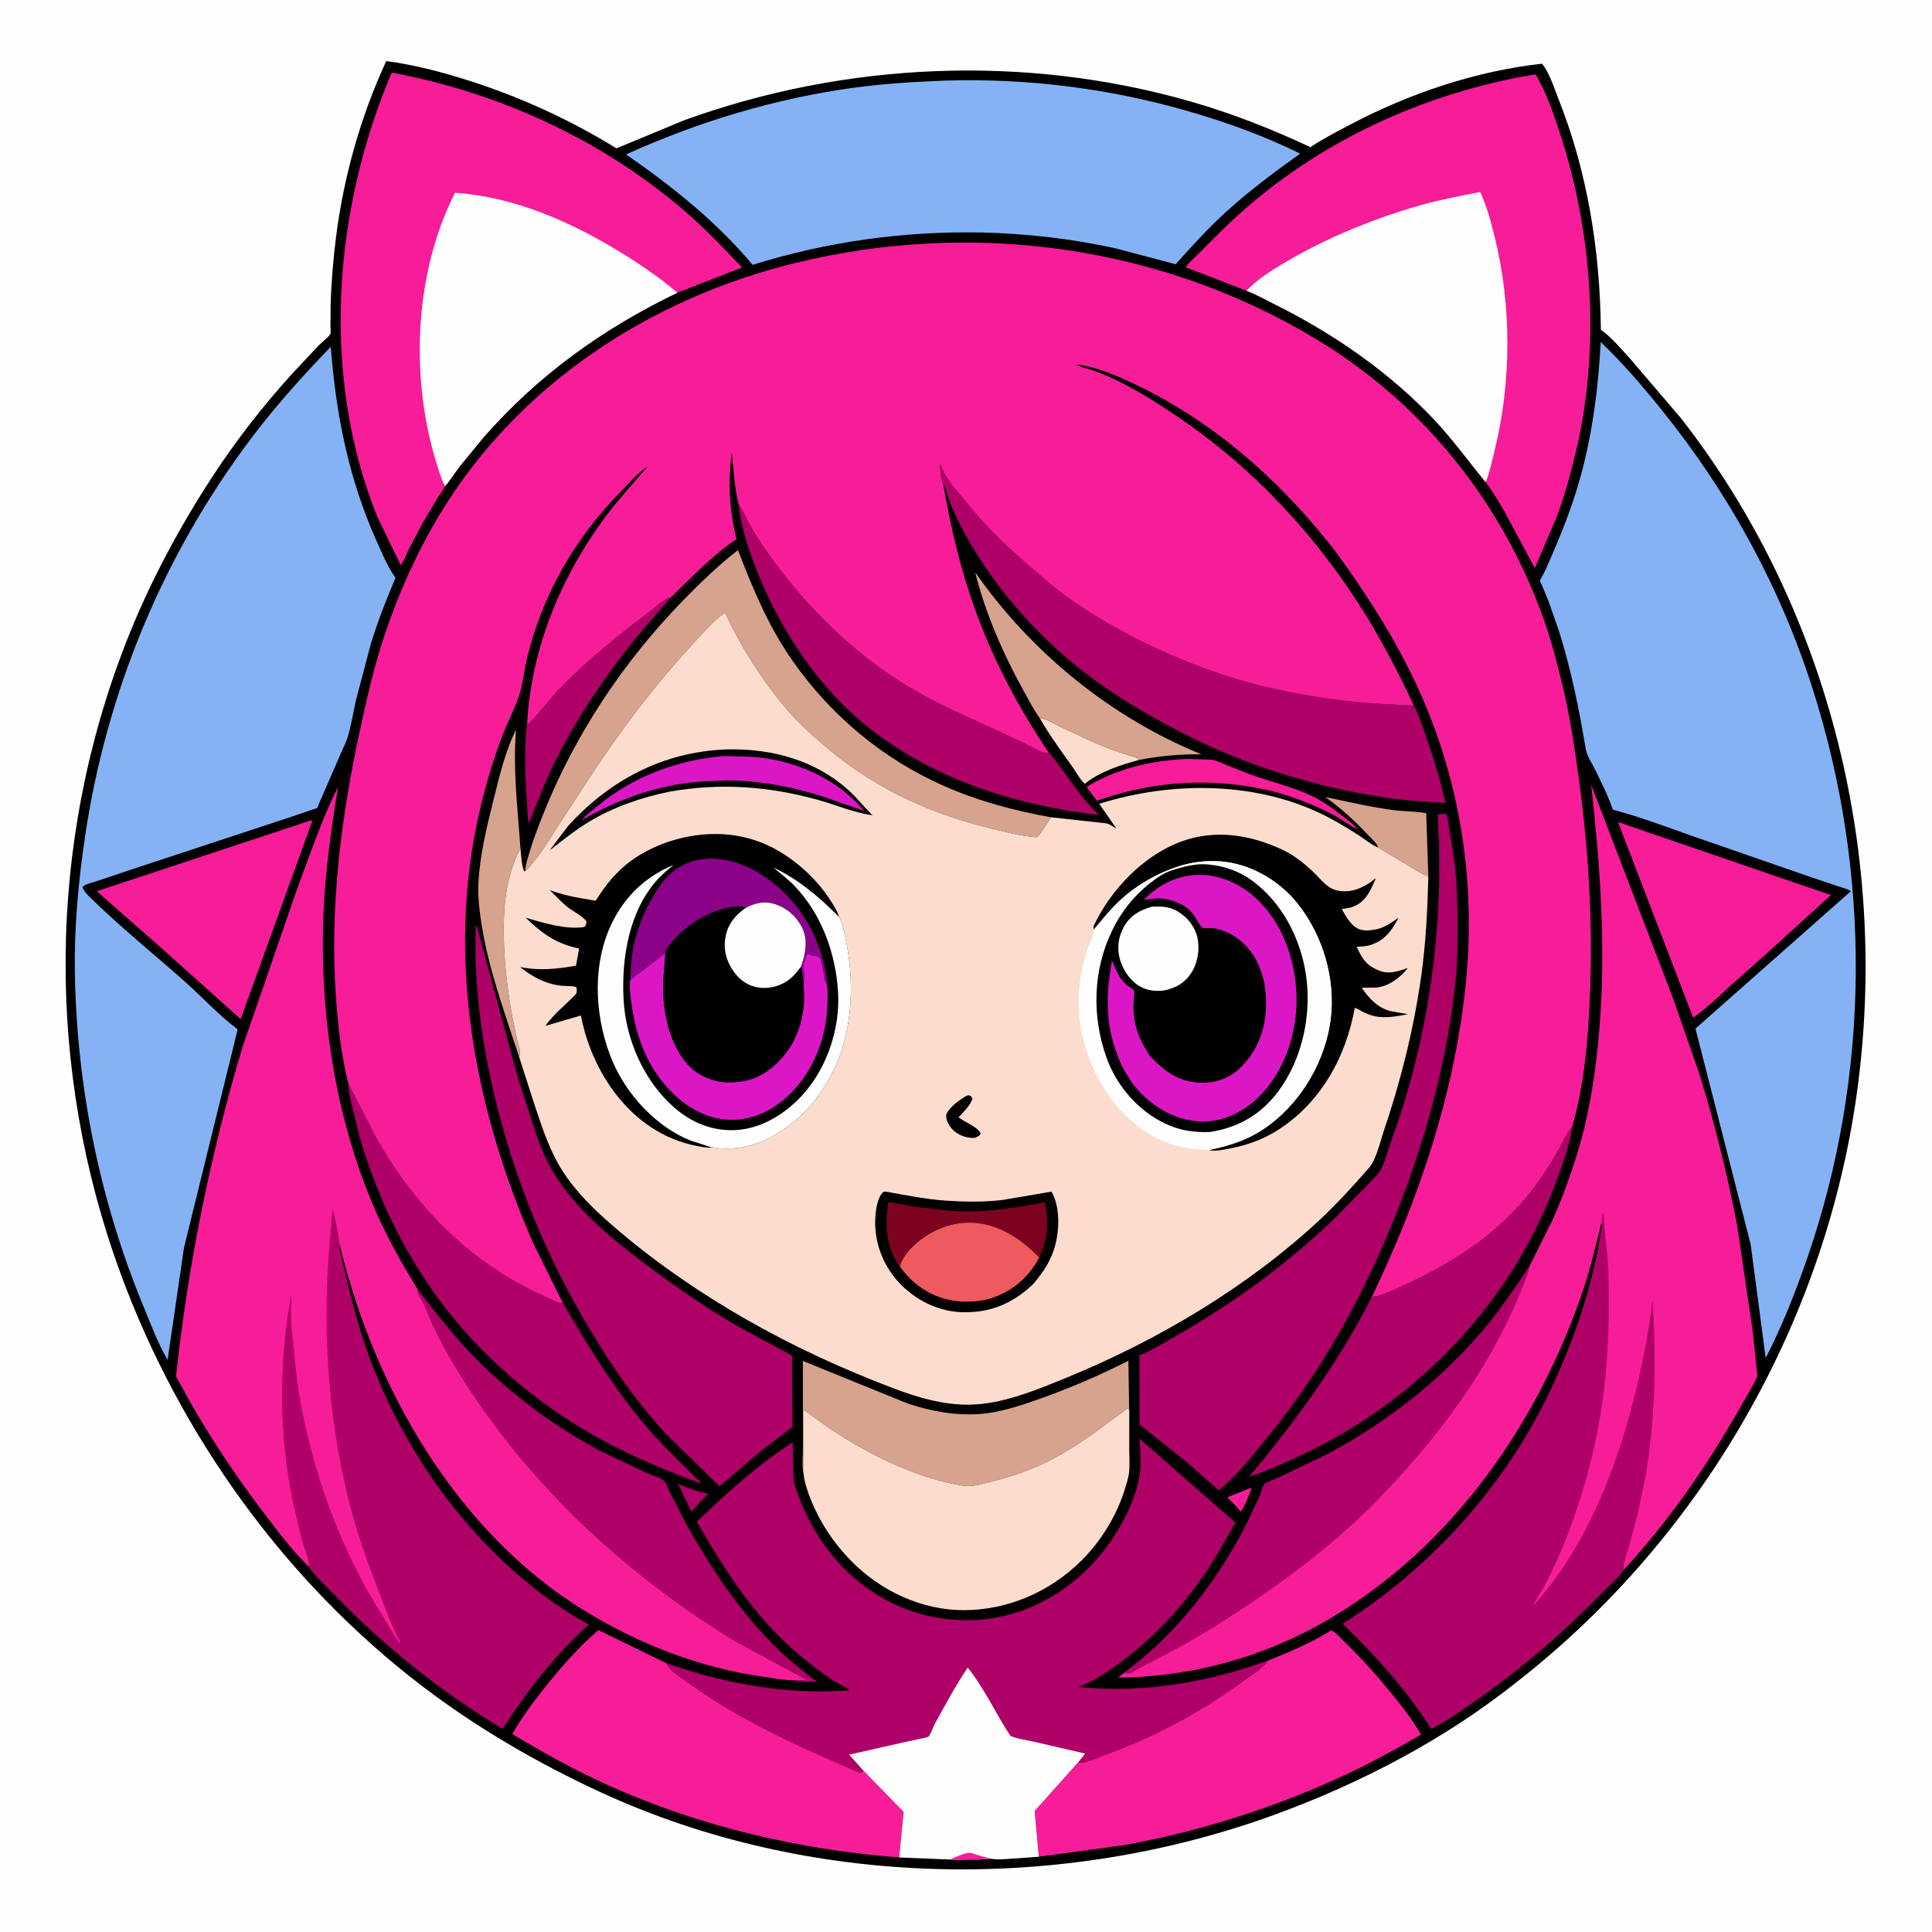
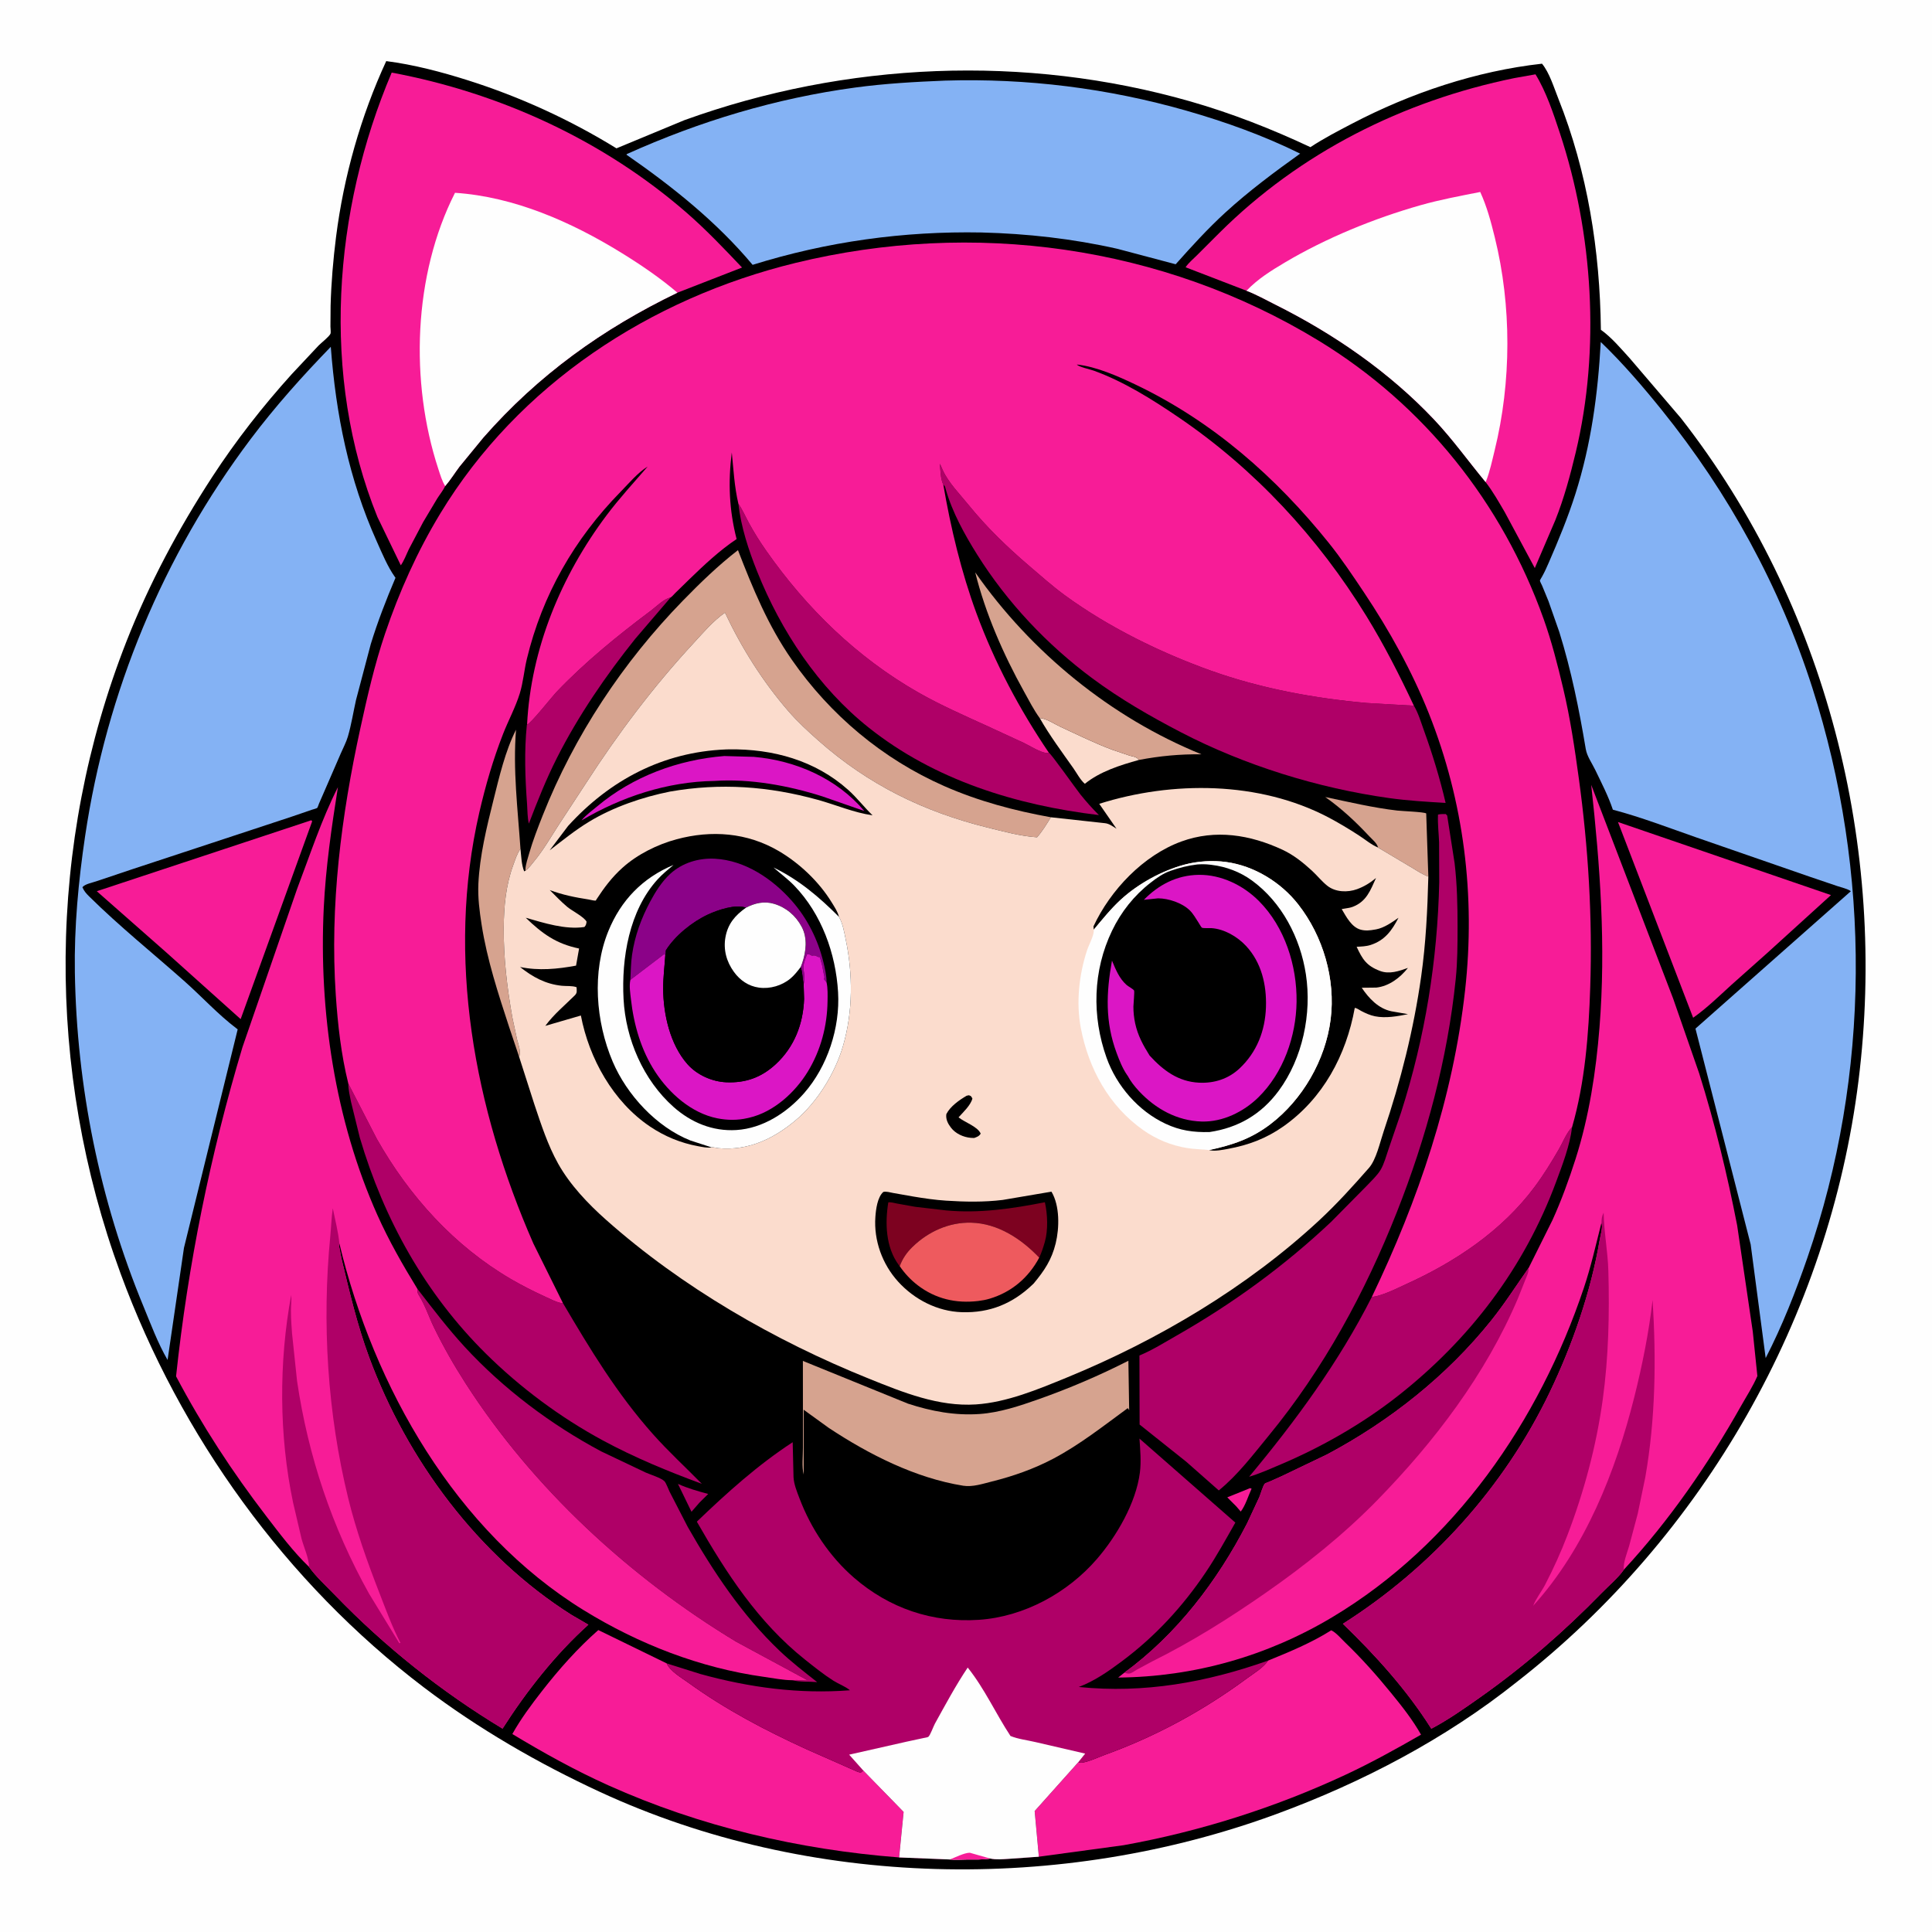
<svg xmlns="http://www.w3.org/2000/svg" version="1.1" style="display: block;" viewBox="0 0 2048 2048" width="1024" height="1024">
  <path transform="translate(0,0)" fill="rgb(254,254,254)" d="M -0 -0 L 2048 0 L 2048 2048 L -0 2048 L -0 -0 z" />
  <path transform="translate(0,0)" fill="rgb(0,0,0)" d="M 409.42 64.775 C 438.383 68.457 467.935 76.24 495.741 85.046 C 551.005 102.548 604.119 126.825 653.478 157.248 L 725.554 127.347 C 896.804 65.499 1086.34 57.3 1261.72 107.475 C 1305.4 119.973 1348 136.694 1389.1 155.997 C 1402.92 146.836 1418.37 138.833 1433.09 131.138 C 1495.26 98.632 1564.76 75.284 1634.6 67.518 C 1642.54 77.175 1647.2 92.731 1651.83 104.344 C 1682.96 182.405 1696.04 265.852 1697 349.586 C 1708.25 357.55 1718.7 370.023 1728.01 380.255 L 1781.77 443.164 C 1936.15 640.673 2001.06 898.125 1970.04 1146 C 1938.75 1396.12 1806.39 1628.25 1607.67 1783.11 C 1532.21 1843.31 1444 1889.5 1353.59 1922.76 C 1124.91 2006.88 858.107 2002.3 635.991 1899.52 C 570.453 1869.19 507.029 1832.52 449.43 1788.8 C 303.094 1677.72 191.078 1522.07 127.86 1350.07 C 48.417 1133.92 49.788 894.649 134.023 680 C 158.084 618.686 188.988 560.856 224.877 505.7 C 249.89 467.259 278.489 430.684 309.226 396.655 L 337.854 366.143 C 340.591 363.385 348.973 356.867 350.365 353.688 C 350.836 352.614 350.286 347.578 350.274 346.178 L 350.443 324.165 C 351.102 299.788 353.169 275.226 356.239 251.028 C 364.333 187.222 382.41 123.187 409.42 64.775 z" />
  <path transform="translate(0,0)" fill="rgb(247,28,151)" d="M 1325.1 1577.5 L 1326.76 1578.05 C 1323.38 1585.25 1320.09 1596.26 1315.23 1602.32 L 1310.57 1596.89 L 1300.95 1587.25 L 1325.1 1577.5 z" />
  <path transform="translate(0,0)" fill="rgb(175,0,103)" d="M 718.638 1572.98 C 729.095 1577.71 739.672 1580.68 750.719 1583.66 L 741.586 1592.69 L 733.012 1602.53 L 718.638 1572.98 z" />
  <path transform="translate(0,0)" fill="rgb(251,220,205)" d="M 1102.18 761.225 C 1108.64 761.261 1118.4 767.811 1124.51 770.626 C 1142.45 778.899 1160.41 787.8 1178.93 794.716 L 1197.5 801.008 C 1200.35 801.823 1204.23 802.14 1206.29 804.443 L 1207.2 805.595 C 1187.44 811.103 1166.1 817.796 1150 830.854 C 1145.44 827.174 1141.18 819.128 1137.72 814.225 C 1125.58 796.998 1112.58 779.556 1102.18 761.225 z" />
  <path transform="translate(0,0)" fill="rgb(214,163,143)" d="M 1460.82 898.441 C 1459.72 893.809 1454.77 889.994 1451.52 886.519 C 1437.01 870.989 1422.21 857.164 1404.81 844.873 C 1429.98 850.168 1455.57 856.274 1481.12 859.222 C 1486.47 859.84 1509.25 860.622 1511.84 862.263 L 1514.09 929.249 C 1507.44 926.712 1501.44 922.616 1495.35 918.987 L 1460.82 898.441 z" />
-   <path transform="translate(0,0)" fill="rgb(247,28,151)" d="M 1258.65 804.459 L 1283.8 805.252 C 1288.93 805.836 1294.18 808.498 1298.94 810.467 L 1322.43 819.858 C 1344.88 828.263 1369.39 833.642 1390.99 843.931 C 1402.05 849.203 1412.38 856.671 1422.04 864.162 C 1427.91 868.719 1434.5 873.238 1439.18 879.044 C 1430.77 875.302 1422.53 868.72 1414.27 864.262 C 1395.12 853.934 1373.94 845.838 1353.08 839.773 C 1289.11 823.459 1224.86 826.863 1162.79 848.803 L 1152.14 834.621 L 1152.55 833.782 C 1184.57 814.294 1221.51 806.02 1258.65 804.459 z" />
  <path transform="translate(0,0)" fill="rgb(175,0,103)" d="M 558.721 768.112 C 562.524 767.196 585.027 738.659 590.03 733.406 C 620.229 701.702 654.924 673.565 689.893 647.361 C 696.244 642.602 703.131 635.174 710.973 633.264 L 673.397 677.143 C 642.29 715.957 613.092 758.608 590.565 803.024 C 579.075 825.678 569.65 849.338 560.613 873.052 C 558.987 866.285 559.227 859.338 558.715 852.435 C 556.655 824.658 555.621 796.077 558.499 768.325 L 558.721 768.112 z" />
  <path transform="translate(0,0)" fill="rgb(214,163,143)" d="M 550.262 1120.19 L 539.662 1088.56 C 528.071 1053.17 516.289 1017.2 510.547 980.328 C 508.299 965.895 506.419 951.526 507.097 936.881 C 508.464 907.342 515.841 877.107 522.978 848.5 C 529.116 823.9 535.546 796.17 547.02 773.5 C 543.612 815.68 548.82 857.749 551.724 899.792 C 548.068 905.004 546.184 911.209 544.006 917.159 C 536.208 938.464 534.124 960.911 533.961 983.446 C 533.728 1015.6 537.528 1046.75 543.075 1078.41 L 548.125 1102 C 549.502 1107.36 552.575 1114.95 550.262 1120.19 z" />
  <path transform="translate(0,0)" fill="rgb(214,163,143)" d="M 1102.18 761.225 C 1095.82 752.564 1090.67 742.364 1085.44 732.957 C 1063.64 693.712 1044.62 650.398 1033.78 606.751 C 1092.96 691.42 1177.54 760.609 1273.57 799.596 C 1250.64 799.355 1229.75 801.312 1207.2 805.595 L 1206.29 804.443 C 1204.23 802.14 1200.35 801.823 1197.5 801.008 L 1178.93 794.716 C 1160.41 787.8 1142.45 778.899 1124.51 770.626 C 1118.4 767.811 1108.64 761.261 1102.18 761.225 z" />
  <path transform="translate(0,0)" fill="rgb(247,28,151)" d="M 1715.12 871.378 L 1940.91 948.829 L 1873.41 1010.14 L 1835.46 1043.93 C 1822.21 1055.97 1809.47 1068.54 1794.79 1078.86 L 1715.12 871.378 z" />
  <path transform="translate(0,0)" fill="rgb(247,28,151)" d="M 329.998 869.5 L 330.919 870.625 L 255.096 1080.32 L 176.381 1009.71 L 102.59 944.73 L 329.998 869.5 z" />
  <path transform="translate(0,0)" fill="rgb(175,0,103)" d="M 782.718 533.979 C 787.242 540.555 790.356 547.886 794.177 554.881 C 799.582 564.777 805.751 574.559 812.229 583.794 C 855.048 644.837 908.294 696.835 973.312 733.944 C 996.786 747.341 1021.88 758.369 1046.47 769.551 L 1085.58 787.632 C 1091.66 790.56 1102.96 797.776 1109.47 798.163 C 1110.39 798.218 1110.94 798.034 1111.79 797.832 C 1114.21 798.872 1140.69 836.4 1145.22 842.051 C 1151.42 849.776 1157.89 857.039 1164.9 864.027 C 1077.26 853.553 990.935 826.962 921.08 771.465 C 867.477 728.879 827.951 669.067 802.712 606.046 C 793.591 583.271 785.412 558.43 782.718 533.979 z" />
  <path transform="translate(0,0)" fill="rgb(214,163,143)" d="M 851.924 1563.08 C 849.779 1555.15 851.228 1542.77 851.162 1534.44 L 851.093 1442.63 L 962.541 1487.94 C 987.329 1496.03 1012.31 1500.73 1038.5 1498.89 C 1059.72 1497.4 1080.76 1490.36 1100.7 1483.32 C 1133.22 1471.85 1165.41 1458.11 1196.13 1442.46 L 1196.95 1493.62 L 1197.06 1494.86 L 1195.5 1492.68 C 1169.72 1511.52 1144.6 1531.47 1116.23 1546.42 C 1095.94 1557.11 1073.87 1564.86 1051.65 1570.4 C 1042.08 1572.79 1031.03 1576.52 1021.13 1574.94 C 970.269 1566.82 920.845 1541.65 878.36 1513.52 L 851.889 1494.35 L 851.924 1563.08 z" />
  <path transform="translate(0,0)" fill="rgb(175,0,103)" d="M 1454.16 1374.88 C 1466.28 1373.27 1479.19 1366.4 1490.28 1361.37 C 1542.68 1337.64 1592.25 1304.63 1626.91 1257.93 C 1636.38 1245.18 1644.68 1231.72 1652.6 1217.97 C 1656.57 1211.08 1659.99 1202.23 1665.12 1196.29 L 1666.48 1194.77 C 1664.13 1214.35 1656.3 1234.59 1649.48 1253 C 1615.67 1344.2 1557.79 1420.08 1481.53 1479.96 C 1444.4 1509.12 1401.38 1533.77 1358 1552.17 C 1346.89 1556.88 1335.71 1561.98 1324.13 1565.42 C 1373.52 1506.15 1419.19 1443.94 1454.16 1374.88 z" />
  <path transform="translate(0,0)" fill="rgb(175,0,103)" d="M 442.373 1366.11 C 458.619 1387.14 474.604 1408.18 492.638 1427.77 C 533.56 1472.2 584.17 1510.26 637.445 1538.61 L 684.5 1560.97 C 689.414 1563.17 700.717 1566.58 704.271 1570.1 C 706.123 1571.94 708.481 1578.64 709.811 1581.3 L 729.064 1618.65 C 756.171 1666.09 786.539 1711.94 826.321 1749.83 C 838.921 1761.83 852.622 1772.31 866.229 1783.1 C 858.023 1782.37 847.662 1783.12 839.841 1781.1 C 845.166 1780.53 851.165 1781.24 856.548 1781.44 L 780.25 1740.22 C 667.336 1671.9 564.852 1577.55 493.34 1466.12 C 481.066 1447 469.866 1427.4 459.952 1406.95 C 454.643 1396 450.752 1383.89 444.33 1373.55 C 442.534 1370.66 442.262 1369.58 442.373 1366.11 z" />
  <path transform="translate(0,0)" fill="rgb(214,163,143)" d="M 557.015 922.96 L 557.001 920.99 C 557.413 915.698 559.509 909.607 560.98 904.5 C 564.89 890.933 570.017 877.73 575.208 864.613 C 608.766 779.811 660.319 701.992 723.9 636.709 C 742.124 617.996 761.576 599.151 782.273 583.183 C 798.14 624.108 814.094 662.995 839.327 699.298 C 880.029 757.858 935.535 804.48 1000.86 833.254 C 1037.16 849.244 1075.01 859.32 1113.96 866.339 C 1109.73 873.306 1104.71 881.544 1099.3 887.563 C 1081.63 886.323 1064.17 881.543 1047 877.297 C 979.123 860.509 920.265 831.651 867.717 785.161 C 856.615 775.339 845.381 765.023 835.679 753.795 C 808.431 722.261 786.264 687.1 768.504 649.426 C 755.686 658.428 745.555 670.569 734.985 682 C 692.645 727.792 655.185 777.517 621.362 829.927 L 591.976 874.853 C 583.529 887.984 576.143 900.889 566.17 913.013 C 563.366 916.421 560.641 920.426 557.015 922.96 z" />
  <path transform="translate(0,0)" fill="rgb(175,0,103)" d="M 369.209 1148.6 L 399.454 1207.26 C 433.789 1267.97 481.475 1320.82 542 1356.07 C 553.289 1362.64 565.112 1368.66 577 1374.07 C 582.235 1376.46 588.398 1379.8 593.982 1381.1 C 595.204 1381.38 595.598 1381.32 596.712 1381.29 C 625.663 1430.48 653.945 1477.27 692.078 1520.17 C 708.562 1538.72 726.659 1555.24 743.973 1572.92 C 708.108 1559.7 672.556 1545.04 638.872 1526.82 C 593.923 1502.5 551.501 1470.95 515.155 1435.02 C 450.801 1371.39 407.035 1292.63 381.459 1206.1 L 372.066 1167.95 C 370.824 1161.54 369.244 1155.15 369.209 1148.6 z" />
  <path transform="translate(0,0)" fill="rgb(175,0,103)" d="M 999.964 513.84 C 996.948 507.828 996.918 498.275 996.323 491.567 L 999.417 498.472 C 1005.44 511.697 1017.59 523.957 1026.73 535.244 C 1046.02 559.041 1067.72 579.945 1090.97 599.829 C 1103.5 610.546 1115.73 621.482 1129.07 631.214 C 1174.88 664.613 1229.45 691.469 1282.72 710.603 C 1335.74 729.651 1392.83 740.204 1448.85 745.19 L 1498.78 748.072 C 1503.38 755.64 1506.29 765.565 1509.3 773.912 C 1518.42 799.161 1526.33 824.977 1532.42 851.129 C 1512.38 849.93 1492.4 848.77 1472.5 845.989 C 1397.12 835.457 1319.04 811.198 1251.62 776.119 C 1219.12 759.209 1187.47 740.971 1158 719.105 C 1109.96 683.466 1067.66 638.621 1035.88 587.946 C 1022.54 566.663 1009.37 542.851 1002.5 518.566 C 1002.02 516.853 1002.01 515.775 1000.73 514.478 L 999.964 513.84 z" />
-   <path transform="translate(0,0)" fill="rgb(175,0,103)" d="M 504.299 981.5 L 505.489 981.781 L 548.93 1142.34 L 560.52 1178.13 C 567.224 1199.37 573.963 1220.93 585.179 1240.29 C 610.278 1283.62 653.02 1316.98 692.669 1346.35 C 722.277 1368.28 753.24 1389.29 785.17 1407.72 L 839.655 1436.91 L 840.037 1512.71 L 805.774 1538.78 L 762.724 1575.47 L 707.368 1521.43 C 675.854 1487.8 649.464 1449.57 625.794 1410.13 C 579.34 1332.74 545.023 1249.45 524.23 1161.59 C 510.079 1101.8 502.318 1043.03 504.299 981.5 z" />
-   <path transform="translate(0,0)" fill="rgb(251,220,205)" d="M 851.924 1563.08 L 851.889 1494.35 L 878.36 1513.52 C 920.845 1541.65 970.269 1566.82 1021.13 1574.94 C 1031.03 1576.52 1042.08 1572.79 1051.65 1570.4 C 1073.87 1564.86 1095.94 1557.11 1116.23 1546.42 C 1144.6 1531.47 1169.72 1511.52 1195.5 1492.68 L 1197.06 1494.86 L 1197.03 1536.62 C 1197.07 1544.3 1197.73 1552.59 1196.93 1560.22 C 1196.21 1567.12 1193.71 1574.47 1191.58 1581.08 C 1182.91 1608.01 1166.48 1634.25 1146.47 1654.19 C 1113.42 1687.1 1068.85 1706.7 1022 1706.84 C 976.898 1706.97 933.4 1686.39 902.118 1654.53 C 883.689 1635.76 868.545 1612.88 858.989 1588.33 C 855.968 1580.57 852.744 1571.35 851.924 1563.08 z" />
  <path transform="translate(0,0)" fill="rgb(247,28,151)" d="M 1344.14 1760.33 C 1366.92 1751.05 1390.37 1741.36 1411.19 1728.17 C 1416.45 1730.73 1421.49 1736.85 1425.77 1740.97 C 1443.2 1757.75 1458.99 1775.46 1474.28 1794.2 C 1485.94 1808.49 1497.26 1822.7 1506.35 1838.81 C 1480.17 1853.88 1453.36 1868.72 1425.97 1881.48 C 1351.58 1916.15 1271.74 1941.49 1191 1956.01 L 1101.2 1968.19 L 1096.76 1919.76 L 1143.19 1867.79 C 1144.76 1868.65 1146 1868.73 1147.76 1868.41 C 1155.74 1866.97 1164.25 1862.72 1171.89 1859.95 C 1225.8 1840.41 1275.91 1813.05 1322 1779.01 C 1329.27 1773.64 1339.21 1767.89 1344.14 1760.33 z" />
  <path transform="translate(0,0)" fill="rgb(247,28,151)" d="M 953.107 1968.96 C 846.97 1960.73 742.26 1936.29 644.958 1892.57 C 609.691 1876.72 576.165 1858.1 543.099 1838.13 C 552.044 1822.1 563.335 1806.93 574.61 1792.48 C 592.533 1769.51 612.333 1747.16 634.235 1727.93 L 706.738 1763.27 C 710.274 1771.48 722.464 1778.52 729.65 1783.71 C 769.163 1812.27 811.299 1834.3 855.5 1854.54 L 909.045 1878.18 C 910.509 1878.76 911.363 1878.92 912.914 1878.76 L 915.065 1876.77 L 957.907 1920.7 L 953.107 1968.96 z" />
  <path transform="translate(0,0)" fill="rgb(175,0,103)" d="M 1524.34 863.5 C 1526.85 862.792 1529.89 863.009 1532.5 862.91 L 1534.07 864.5 L 1541.94 914.924 C 1544.61 937.507 1545.08 959.889 1545.07 982.586 C 1545.06 1001.12 1545.03 1019.34 1543.14 1037.81 C 1534.51 1122.41 1511.98 1205.91 1480.75 1284.85 C 1447.11 1369.93 1403.13 1451.05 1344.83 1521.95 C 1328.2 1542.18 1312.36 1563.31 1291.97 1579.92 L 1257.47 1549.5 L 1208.03 1510.1 L 1207.85 1436.87 C 1221.5 1431.23 1234.46 1423.07 1247.28 1415.76 C 1306.51 1382.01 1361.45 1342.01 1411.06 1295.21 L 1448.7 1257.11 C 1453.52 1251.93 1459.77 1246.27 1463.42 1240.2 C 1467.22 1233.86 1469.45 1225.28 1471.87 1218.27 L 1485.28 1179 C 1510.67 1099.6 1523.76 1018.32 1525.66 935.028 L 1525.5 892.75 C 1525.13 883.382 1523.96 873.836 1524.3 864.482 L 1524.34 863.5 z" />
  <path transform="translate(0,0)" fill="rgb(132,178,244)" d="M 1001.65 85.449 C 1088.35 82.793 1174.39 93.505 1257.76 117.368 C 1298.9 129.144 1339.84 143.857 1378.23 162.845 C 1350.9 182.372 1323.61 202.694 1298.82 225.397 C 1280.1 242.531 1263.13 261.219 1246.26 280.131 L 1184.43 263.739 C 1137.04 253.024 1089.01 247.67 1040.49 246.443 C 957.747 244.903 876.826 256.089 797.803 280.746 C 759.771 235.255 712.597 197.582 664.058 163.979 L 664.479 163.317 C 741.635 128.547 822.51 104.159 906.499 92.8 C 938.18 88.516 969.746 86.763 1001.65 85.449 z" />
  <path transform="translate(0,0)" fill="rgb(247,28,151)" d="M 471.918 515.267 C 469.877 519.683 466.186 524.199 463.547 528.342 L 448.587 553.389 L 433.5 582.011 C 430.767 587.639 428.439 594.177 424.869 599.262 L 400.075 547.988 C 339.682 398.944 353.139 222.992 415.223 76.945 C 529.885 98.409 639.674 148.75 727.903 225.556 C 748.616 243.587 767.71 263.674 786.59 283.598 L 718.085 310.256 C 638.929 348.412 570.436 397.581 512.339 463.89 L 487.076 494.684 C 482.042 501.394 477.39 508.967 471.918 515.267 z" />
  <path transform="translate(0,0)" fill="rgb(254,254,254)" d="M 471.918 515.267 C 468.528 509.726 466.674 503.317 464.657 497.173 C 434.352 404.894 438.06 291.622 482.33 204.379 C 545.156 208.534 605.82 235.351 658.86 268.086 C 679.171 280.623 699.954 294.685 718.085 310.256 C 638.929 348.412 570.436 397.581 512.339 463.89 L 487.076 494.684 C 482.042 501.394 477.39 508.967 471.918 515.267 z" />
  <path transform="translate(0,0)" fill="rgb(247,28,151)" d="M 1321.35 308.198 L 1256.77 283.313 C 1259.85 278.638 1264.91 274.532 1268.87 270.556 L 1292.46 246.984 C 1378.07 161.74 1487.32 106.911 1605.25 82.782 L 1627.69 78.789 C 1639.16 97.46 1646.68 120.398 1653.55 141.139 C 1688.68 247.261 1696.46 370.51 1670.36 479.5 C 1664.55 503.787 1657.97 528.172 1648.71 551.401 L 1626.95 602.17 L 1595.17 543.013 C 1588.79 532.155 1582.52 520.967 1574.8 511.002 C 1556.43 488.797 1539.94 465.617 1520.06 444.581 C 1472.52 394.283 1413.85 353.834 1352.12 323 C 1342.04 317.967 1331.86 312.24 1321.35 308.198 z" />
  <path transform="translate(0,0)" fill="rgb(254,254,254)" d="M 1321.35 308.198 C 1333.25 295.714 1347.29 287.008 1362.01 278.26 C 1405.73 252.292 1456.66 231.507 1505.58 217.593 C 1526.39 211.677 1547.89 207.698 1569.1 203.506 C 1576.21 219.045 1580.44 234.987 1584.52 251.531 C 1602.47 324.191 1602.26 404.857 1584.37 477.5 C 1581.77 488.041 1579.33 499.839 1575.34 509.885 L 1574.8 511.002 C 1556.43 488.797 1539.94 465.617 1520.06 444.581 C 1472.52 394.283 1413.85 353.834 1352.12 323 C 1342.04 317.967 1331.86 312.24 1321.35 308.198 z" />
  <path transform="translate(0,0)" fill="rgb(175,0,103)" d="M 706.738 1763.27 L 742.591 1774.56 C 794.826 1788.92 846.913 1795.89 900.965 1791.76 C 896.246 1787.71 888.876 1785.07 883.465 1781.63 C 873.005 1774.97 862.882 1766.83 853.167 1759.1 C 803.568 1719.6 769.807 1667.42 738.685 1613.02 C 770.575 1582.42 803.136 1553.02 840.277 1528.8 L 841.176 1566 C 841.642 1573.66 844.879 1581.46 847.58 1588.56 C 859.704 1620.42 879.484 1650.12 905.344 1672.5 C 942.752 1704.88 988.461 1720.39 1037.72 1717.07 C 1085.4 1713.85 1131.6 1688.6 1162.59 1652.82 C 1183.56 1628.62 1204.19 1593.35 1208.32 1561 C 1209.81 1549.35 1208.69 1536.66 1207.88 1524.96 L 1309.52 1614.01 C 1299.38 1631.81 1289.63 1649.62 1278.19 1666.65 C 1253.73 1703.01 1224.66 1734.54 1189.54 1760.79 C 1175.12 1771.57 1160.48 1781.83 1143.57 1788.27 C 1212.96 1795.31 1278.8 1783.39 1344.14 1760.33 C 1339.21 1767.89 1329.27 1773.64 1322 1779.01 C 1275.91 1813.05 1225.8 1840.41 1171.89 1859.95 C 1164.25 1862.72 1155.74 1866.97 1147.76 1868.41 C 1146 1868.73 1144.76 1868.65 1143.19 1867.79 L 1096.76 1919.76 L 1101.2 1968.19 L 1069.96 1970.4 C 1063.4 1970.79 1056.18 1971.54 1049.72 1970.15 C 1041.54 1971.5 1033.08 1971.12 1024.81 1971.17 C 1018.97 1971.2 1012.72 1971.74 1006.92 1971.12 L 953.107 1968.96 L 957.907 1920.7 L 915.065 1876.77 L 912.914 1878.76 C 911.363 1878.92 910.509 1878.76 909.045 1878.18 L 855.5 1854.54 C 811.299 1834.3 769.163 1812.27 729.65 1783.71 C 722.464 1778.52 710.274 1771.48 706.738 1763.27 z" />
  <path transform="translate(0,0)" fill="rgb(254,254,254)" d="M 915.065 1876.77 L 900.142 1860.02 L 961.122 1846.23 L 978.84 1842.42 C 980.015 1842.14 983.306 1841.72 984.047 1841.12 C 986.179 1839.4 989.379 1830.14 991.119 1827 C 1002.09 1807.21 1013.21 1786.44 1025.81 1767.68 C 1043.76 1790.09 1055.45 1816.37 1071.14 1840.2 C 1079.22 1843.56 1089.16 1844.65 1097.76 1846.7 L 1150.34 1858.89 L 1143.19 1867.79 L 1096.76 1919.76 L 1101.2 1968.19 L 1069.96 1970.4 C 1063.4 1970.79 1056.18 1971.54 1049.72 1970.15 C 1041.54 1971.5 1033.08 1971.12 1024.81 1971.17 C 1018.97 1971.2 1012.72 1971.74 1006.92 1971.12 L 953.107 1968.96 L 957.907 1920.7 L 915.065 1876.77 z" />
-   <path transform="translate(0,0)" fill="rgb(247,28,151)" d="M 1006.92 1971.12 C 1012.27 1969.07 1022.45 1963.88 1028.11 1964 C 1029.86 1964.04 1033.11 1965.5 1034.9 1966.02 L 1049.72 1970.15 C 1041.54 1971.5 1033.08 1971.12 1024.81 1971.17 C 1018.97 1971.2 1012.72 1971.74 1006.92 1971.12 z" />
+   <path transform="translate(0,0)" fill="rgb(247,28,151)" d="M 1006.92 1971.12 C 1012.27 1969.07 1022.45 1963.88 1028.11 1964 L 1049.72 1970.15 C 1041.54 1971.5 1033.08 1971.12 1024.81 1971.17 C 1018.97 1971.2 1012.72 1971.74 1006.92 1971.12 z" />
  <path transform="translate(0,0)" fill="rgb(132,178,244)" d="M 1696.86 362.51 C 1720.1 384.825 1741.39 409.631 1761.6 434.698 C 1832.34 522.452 1886.73 621.604 1921.16 729.097 C 1983.79 924.642 1983.02 1138.94 1915.93 1333.2 C 1903.42 1369.44 1889.26 1405.5 1871.69 1439.61 L 1855.78 1319.12 L 1797.26 1090.37 L 1962 944.684 C 1958.24 942.066 1952.27 940.831 1947.83 939.343 L 1918.91 929.543 L 1798.9 887.957 C 1769.45 877.684 1739.86 866.274 1709.71 858.303 C 1704.92 844.019 1697.5 829.573 1690.95 816 C 1687.58 809.019 1682.26 801.686 1680.98 794.014 C 1673.91 751.883 1665.67 710.941 1652.97 670.072 L 1641.47 637.266 L 1634.72 620.853 C 1634.25 619.753 1632.41 616.464 1632.36 615.451 C 1632.34 615.055 1634.56 611.382 1634.77 611.008 C 1637.36 606.365 1639.52 601.572 1641.63 596.701 C 1652.09 572.624 1662.01 548.689 1669.97 523.626 C 1686.68 471.048 1693.89 417.4 1696.86 362.51 z" />
  <path transform="translate(0,0)" fill="rgb(132,178,244)" d="M 350.651 367.641 C 356.105 439.673 369.752 507.994 399.486 574.168 C 405.037 586.52 410.763 600.52 418.566 611.541 L 419.246 612.472 C 409.442 635.526 400.361 658.858 393.02 682.825 L 377.411 741.939 C 374.539 754.774 372.44 768.275 368.747 780.864 C 366.972 786.916 363.708 792.863 361.237 798.691 L 343.844 838.804 L 338.221 851.692 C 337.874 852.515 336.77 855.923 336.254 856.413 C 335.606 857.03 331.547 858.029 330.509 858.386 L 308.82 865.826 L 141.201 921.077 L 101.802 934.297 C 97.614 935.757 90.148 937.03 87.362 940.5 C 89.035 944.493 91.295 947.063 94.316 950.055 C 126.381 981.809 162.041 1010.41 195.768 1040.36 C 214.1 1056.64 231.265 1075.52 250.802 1090.26 L 251.962 1091.13 L 195.015 1322.78 L 177.647 1441.6 C 167.275 1423.8 159.804 1403.51 151.952 1384.51 C 105.68 1272.5 81.336 1152.05 79.356 1030.92 C 78.566 982.592 83.123 934.084 90.219 886.325 C 112.908 733.611 172.874 588.838 265.726 465.398 C 291.674 430.904 320.615 398.609 350.651 367.641 z" />
  <path transform="translate(0,0)" fill="rgb(247,28,151)" d="M 327.64 1661.06 C 310.846 1644.89 296.636 1625.94 282.477 1607.49 C 246.359 1560.42 214.341 1511.47 186.633 1458.95 C 199.214 1340.85 222.913 1223.8 257.044 1110 L 314.95 942.246 C 328.549 906.472 340.893 868.552 358.213 834.416 C 351.524 876.509 345.291 919.561 343.211 962.17 C 337.854 1071.91 355.092 1187.47 400.054 1288 C 412.197 1315.15 426.833 1340.79 442.373 1366.11 C 442.262 1369.58 442.534 1370.66 444.33 1373.55 C 450.752 1383.89 454.643 1396 459.952 1406.95 C 469.866 1427.4 481.066 1447 493.34 1466.12 C 564.852 1577.55 667.336 1671.9 780.25 1740.22 L 856.548 1781.44 C 851.165 1781.24 845.166 1780.53 839.841 1781.1 C 830.16 1781.07 819.67 1778.9 810.051 1777.57 C 742.286 1768.16 677.123 1742.79 619 1707.02 C 483.082 1623.38 396.233 1470.42 359.76 1318.21 C 359.337 1320.38 359.517 1321.69 360.009 1323.82 L 362.066 1334.5 C 370.504 1369.7 378.621 1404.32 391.183 1438.4 C 431.354 1547.38 506.916 1649.32 605.718 1711.79 L 623.698 1722.24 C 588.774 1753.62 557.979 1792.9 532.721 1832.41 C 467.777 1793.23 407.599 1745.27 354.94 1690.7 C 345.885 1681.32 335.192 1671.65 327.64 1661.06 z" />
  <path transform="translate(0,0)" fill="rgb(175,0,103)" d="M 327.64 1661.06 C 327.634 1652.27 322.001 1639.86 319.652 1631.13 L 310.65 1592.7 C 295.729 1521.53 295.482 1444.14 308.683 1372.75 C 308.819 1375.56 308.975 1378.36 308.742 1381.17 C 307.85 1391.89 308.861 1403.11 309.608 1413.83 L 314.903 1464 C 326.722 1543.74 351.936 1619.04 391.267 1689.46 L 423.336 1741.93 L 424.478 1741.5 C 415.576 1724.45 408.924 1705.86 401.934 1687.94 C 389.284 1655.51 377.41 1622.07 369.127 1588.23 C 347.113 1498.28 341.128 1402.18 350.155 1310.15 C 351.107 1300.45 351.292 1290.43 352.795 1280.84 C 355.209 1293.17 358.605 1305.74 359.76 1318.21 C 359.337 1320.38 359.517 1321.69 360.009 1323.82 L 362.066 1334.5 C 370.504 1369.7 378.621 1404.32 391.183 1438.4 C 431.354 1547.38 506.916 1649.32 605.718 1711.79 L 623.698 1722.24 C 588.774 1753.62 557.979 1792.9 532.721 1832.41 C 467.777 1793.23 407.599 1745.27 354.94 1690.7 C 345.885 1681.32 335.192 1671.65 327.64 1661.06 z" />
  <path transform="translate(0,0)" fill="rgb(247,28,151)" d="M 1620.46 1343.99 L 1645.67 1293.38 C 1655.1 1272.6 1663.18 1250.38 1670.14 1228.63 C 1684.47 1183.78 1691.81 1135.98 1695.53 1089.15 C 1702.42 1002.54 1696.2 918.079 1686.74 831.971 L 1773.56 1058.4 L 1801.26 1137.99 C 1817.76 1190.61 1830.96 1244.83 1841.46 1298.97 L 1858.01 1411.47 L 1862.89 1458.66 C 1858.13 1469.74 1851.36 1480.08 1845.45 1490.58 C 1810.95 1551.82 1769.23 1612.35 1721.36 1663.91 C 1715.44 1672.52 1705.43 1680.83 1698.06 1688.39 C 1658.2 1729.32 1615.25 1766.65 1568.53 1799.56 C 1551.85 1811.32 1535.32 1822.95 1517.26 1832.52 C 1491.39 1791.47 1458.31 1754.92 1423.52 1721.3 C 1517.45 1661.64 1594.3 1576.62 1642.59 1476.22 C 1666.75 1425.99 1686.39 1369.39 1695.74 1314.37 C 1696.62 1309.17 1699.25 1300.86 1697.61 1296.17 C 1691.76 1319.26 1686.49 1342.78 1678.91 1365.37 C 1631.45 1506.75 1541.82 1636.71 1412.42 1714.2 C 1343.41 1755.53 1265.68 1777.59 1185.31 1778.28 L 1191.75 1773.19 C 1247.44 1732.46 1290.46 1675.97 1321.94 1614.89 L 1334.93 1587 C 1336.16 1584.06 1338.94 1574.54 1340.75 1572.76 C 1341.47 1572.05 1343.83 1571.41 1344.87 1570.95 L 1358.52 1564.87 L 1406.67 1541.79 C 1473.1 1506.47 1533.83 1458.41 1580.98 1399.5 C 1595.13 1381.83 1607.41 1362.48 1620.46 1343.99 z" />
  <path transform="translate(0,0)" fill="rgb(175,0,103)" d="M 1191.75 1773.19 C 1247.44 1732.46 1290.46 1675.97 1321.94 1614.89 L 1334.93 1587 C 1336.16 1584.06 1338.94 1574.54 1340.75 1572.76 C 1341.47 1572.05 1343.83 1571.41 1344.87 1570.95 L 1358.52 1564.87 L 1406.67 1541.79 C 1473.1 1506.47 1533.83 1458.41 1580.98 1399.5 C 1595.13 1381.83 1607.41 1362.48 1620.46 1343.99 C 1620.52 1348.85 1618.63 1352.27 1616.9 1356.71 L 1608.95 1376.64 C 1574.72 1457.16 1520.53 1528.32 1459.71 1590.54 C 1423.96 1627.1 1382.91 1659.84 1341 1688.97 C 1302.58 1715.68 1263.46 1740.25 1221.54 1761.08 L 1205 1769.96 C 1202.66 1771.36 1199.66 1773.75 1196.94 1774.06 C 1195.37 1774.25 1193.25 1773.57 1191.75 1773.19 z" />
  <path transform="translate(0,0)" fill="rgb(175,0,103)" d="M 1697.61 1296.17 C 1697.7 1292.15 1698.03 1289.15 1699.93 1285.5 C 1700.27 1306.15 1704.34 1326.51 1704.92 1347.28 C 1706.18 1392.61 1705.18 1438.48 1698.99 1483.45 C 1692.23 1532.53 1679.21 1581.2 1661.5 1627.44 C 1654.65 1645.33 1646.73 1662.83 1637.89 1679.83 C 1634.07 1687.19 1628.15 1694.6 1625.23 1702.2 C 1680.54 1641.08 1712.68 1559.7 1732.46 1480.84 C 1740.94 1447.02 1747.83 1412.67 1751.83 1378 C 1755.69 1440.96 1755 1503.54 1744.1 1565.84 L 1736.1 1604.48 L 1726.99 1638.67 C 1725.05 1645.4 1720.24 1657.15 1721.36 1663.91 C 1715.44 1672.52 1705.43 1680.83 1698.06 1688.39 C 1658.2 1729.32 1615.25 1766.65 1568.53 1799.56 C 1551.85 1811.32 1535.32 1822.95 1517.26 1832.52 C 1491.39 1791.47 1458.31 1754.92 1423.52 1721.3 C 1517.45 1661.64 1594.3 1576.62 1642.59 1476.22 C 1666.75 1425.99 1686.39 1369.39 1695.74 1314.37 C 1696.62 1309.17 1699.25 1300.86 1697.61 1296.17 z" />
  <path transform="translate(0,0)" fill="rgb(251,220,205)" d="M 557.015 922.96 C 560.641 920.426 563.366 916.421 566.17 913.013 C 576.143 900.889 583.529 887.984 591.976 874.853 L 621.362 829.927 C 655.185 777.517 692.645 727.792 734.985 682 C 745.555 670.569 755.686 658.428 768.504 649.426 C 786.264 687.1 808.431 722.261 835.679 753.795 C 845.381 765.023 856.615 775.339 867.717 785.161 C 920.265 831.651 979.123 860.509 1047 877.297 C 1064.17 881.543 1081.63 886.323 1099.3 887.563 C 1104.71 881.544 1109.73 873.306 1113.96 866.339 L 1171.19 872.603 C 1175.75 873.003 1179.81 876.113 1183.57 878.522 L 1165.25 852.07 C 1242.75 827.609 1334.72 827.944 1408 866.375 C 1418.96 872.126 1429.83 878.697 1440.22 885.41 C 1446.96 889.758 1453.42 895.357 1460.82 898.441 L 1495.35 918.987 C 1501.44 922.616 1507.44 926.712 1514.09 929.249 C 1513.21 964.661 1511.46 1000 1506.5 1035.12 C 1498.62 1090.93 1484.81 1146 1466.73 1199.35 C 1462.82 1210.89 1458.9 1229.2 1451.15 1238.04 C 1434.4 1257.13 1417.41 1275.94 1398.79 1293.26 C 1322.39 1364.34 1227.12 1420.85 1130.8 1460.29 C 1100.55 1472.68 1067.4 1486.59 1034.48 1488.75 C 994.972 1491.34 957.074 1475.93 921.085 1461.44 C 821.407 1421.32 722.825 1364.51 642.329 1292.96 C 623.275 1276.02 604.193 1255.93 591.704 1233.62 C 580.675 1213.92 573.565 1191.88 566.411 1170.53 L 550.262 1120.19 C 552.575 1114.95 549.502 1107.36 548.125 1102 L 543.075 1078.41 C 537.528 1046.75 533.728 1015.6 533.961 983.446 C 534.124 960.911 536.208 938.464 544.006 917.159 C 546.184 911.209 548.068 905.004 551.724 899.792 C 552.533 907.289 552.755 916.704 555.647 923.683 L 557.015 922.96 z" />
  <path transform="translate(0,0)" fill="rgb(0,0,0)" d="M 1024.72 1161.5 L 1027.03 1161.03 C 1029.64 1161.86 1029.43 1162.07 1030.78 1164.5 C 1028.96 1171.69 1020.95 1179.03 1016.1 1184.44 C 1022.64 1189.77 1036.41 1194.16 1039.58 1201.71 C 1037.7 1204.6 1035.71 1205.17 1032.65 1206.32 L 1029.06 1206.16 C 1021.16 1205.46 1012.9 1201.71 1008.02 1195.31 C 1004.76 1191.04 1002.41 1186.44 1003.16 1181 C 1007.32 1172.76 1016.87 1166.08 1024.72 1161.5 z" />
  <path transform="translate(0,0)" fill="rgb(0,0,0)" d="M 769.218 794.441 L 772.877 794.339 C 819.268 793.724 864.119 806.021 899.166 837.361 C 908.49 845.699 915.946 855.589 924.923 864.25 C 905.348 861.506 886.149 853.182 867.07 847.897 C 814.736 833.4 763.736 829.757 710.208 839.108 C 681.124 844.919 650.256 855.471 624.787 870.856 C 609.86 879.873 596.457 890.778 582.665 901.378 L 602.245 875.496 C 646.615 826.789 702.721 797.202 769.218 794.441 z" />
  <path transform="translate(0,0)" fill="rgb(219,22,197)" d="M 767.805 801.412 L 799.095 802.296 C 843.537 806.173 887.097 825.161 916.195 859.679 L 871.914 844.256 C 836.064 832.807 794.94 825.226 757.248 827.831 C 707.429 828.565 658.981 844.539 616.448 869.698 L 616.923 869.063 C 621.146 863.984 627.854 859.116 632.978 854.822 C 670.934 823.019 718.736 805.322 767.805 801.412 z" />
  <path transform="translate(0,0)" fill="rgb(0,0,0)" d="M 1159.42 985.513 L 1159.13 982 C 1177.05 943.529 1211.95 906.747 1252.29 892.023 C 1288.49 878.812 1325.23 884.859 1359.42 900.743 C 1371.12 906.18 1381.27 914.287 1390.72 922.978 C 1396.24 928.057 1401.15 934.297 1407 938.946 C 1415.68 945.847 1428.6 946.199 1438.57 942.545 C 1446.21 939.742 1452.34 935.917 1458.62 930.739 C 1452.69 943.808 1448.59 955.62 1434.03 961.235 C 1431.45 962.233 1428.72 962.604 1426 963.038 L 1422.25 963.637 C 1427.02 971.666 1432.69 982.924 1442.48 985.524 C 1447.49 986.855 1452.51 986.316 1457.5 985.365 L 1458.85 985.138 C 1467.24 983.571 1475.59 977.69 1482.47 972.865 C 1475.51 986.323 1468.07 996.766 1452.96 1001.68 C 1448.17 1003.23 1443.06 1003.38 1438.08 1003.62 C 1444.25 1016.82 1448.48 1023.8 1462.91 1029.25 C 1472.81 1033 1482.98 1029.42 1492.48 1026.02 C 1484.25 1036.36 1472.56 1045.39 1458.95 1046.88 L 1443.49 1047.05 C 1451.09 1058.36 1461.18 1069.15 1475 1072.01 L 1492.55 1075.05 C 1481.45 1077.32 1468.79 1079.58 1457.56 1077.3 C 1452.32 1076.24 1447.56 1074.07 1442.85 1071.61 C 1441.16 1070.72 1437.93 1068.32 1436.1 1068.47 C 1427.04 1118.5 1402.5 1164.49 1360.24 1194.17 C 1342.1 1206.91 1323.38 1213.86 1301.7 1217.86 C 1296.17 1218.89 1288.39 1220.46 1282.84 1219.37 L 1281.87 1219.09 C 1306.26 1213.79 1326.14 1207.27 1346.38 1191.91 C 1380.8 1165.8 1405.07 1123.57 1410.53 1080.6 C 1415.94 1037.96 1402.54 992.444 1376.23 958.781 C 1357.89 935.299 1329.64 917.878 1300 913.793 C 1285.69 911.82 1269.72 912.787 1255.78 916.503 C 1231.71 922.914 1206.3 936.884 1187.92 953.813 C 1177.53 963.382 1168.48 974.701 1159.42 985.513 z" />
  <path transform="translate(0,0)" fill="rgb(0,0,0)" d="M 936.354 1263.5 C 939.551 1262.72 943.62 1264.03 946.819 1264.61 L 968.177 1268.38 C 979.554 1270.28 991.35 1272 1002.87 1272.75 C 1022.91 1274.05 1042.87 1274.42 1062.84 1271.99 L 1114.59 1263.21 C 1123.53 1278.16 1123.05 1301.71 1119.07 1318 C 1114.85 1335.33 1107.07 1346.94 1095.78 1360.52 L 1095.1 1361.19 C 1073.68 1381.84 1049.41 1391.93 1019.5 1390.97 C 993.684 1390.14 969.264 1377.54 952.089 1358.63 C 935.305 1340.14 926.148 1315 927.932 1290 C 928.506 1281.96 930.092 1269.06 936.354 1263.5 z" />
  <path transform="translate(0,0)" fill="rgb(125,2,32)" d="M 953.75 1342.24 L 952.428 1340.54 C 938.851 1321.85 938.109 1296.52 941.624 1274.56 C 944.462 1274.14 947.916 1275.26 950.74 1275.79 L 970.292 1279.29 L 1002.62 1283.05 C 1038.11 1286.4 1072.88 1281.27 1107.62 1274.43 C 1110.49 1287.02 1111.14 1303.94 1107.59 1316.39 C 1105.9 1322.29 1104.18 1327.59 1101.62 1333.16 C 1082.74 1313.28 1057.77 1296.79 1029.5 1296.09 C 1006.07 1295.5 983.986 1305.52 967.338 1321.72 C 961.147 1327.75 956.738 1334.08 953.75 1342.24 z" />
  <path transform="translate(0,0)" fill="rgb(238,90,94)" d="M 953.75 1342.24 C 956.738 1334.08 961.147 1327.75 967.338 1321.72 C 983.986 1305.52 1006.07 1295.5 1029.5 1296.09 C 1057.77 1296.79 1082.74 1313.28 1101.62 1333.16 C 1090.21 1354.49 1072.4 1369.63 1049.19 1376.64 C 1045.13 1377.87 1041.21 1378.59 1037 1379.1 C 1013.54 1381.94 991.604 1376.87 972.681 1362.34 C 965.312 1356.68 959.015 1349.88 953.75 1342.24 z" />
  <path transform="translate(0,0)" fill="rgb(254,254,254)" d="M 1159.42 985.513 C 1168.48 974.701 1177.53 963.382 1187.92 953.813 C 1206.3 936.884 1231.71 922.914 1255.78 916.503 C 1269.72 912.787 1285.69 911.82 1300 913.793 C 1329.64 917.878 1357.89 935.299 1376.23 958.781 C 1402.54 992.444 1415.94 1037.96 1410.53 1080.6 C 1405.07 1123.57 1380.8 1165.8 1346.38 1191.91 C 1326.14 1207.27 1306.26 1213.79 1281.87 1219.09 C 1274.09 1218.25 1266.24 1218.27 1258.5 1217 C 1241.58 1214.24 1226.03 1207.88 1212 1198.04 C 1175.47 1172.42 1153.88 1132.7 1145.66 1089.5 C 1140.61 1062.95 1143.84 1032.99 1152.3 1007.42 C 1154.34 1001.24 1159.25 992.724 1159.49 986.557 L 1159.42 985.513 z" />
  <path transform="translate(0,0)" fill="rgb(0,0,0)" d="M 1269.05 916.371 C 1273.67 916.03 1277.87 916.008 1282.49 916.568 L 1284.5 916.824 C 1299.74 918.679 1314.48 924.209 1326.93 933.241 C 1358.87 956.416 1378.42 994.318 1384.31 1032.89 C 1390.69 1074.65 1380.78 1121.9 1355.57 1156.15 C 1337.16 1181.16 1312.62 1195.49 1282.14 1200.02 C 1265.01 1200.42 1251.04 1198.51 1235.41 1191.17 C 1206.64 1177.68 1183.63 1151.07 1172.99 1121.24 C 1157.28 1077.21 1158.45 1028.89 1178.83 986.562 C 1188.45 966.581 1202.15 949.295 1219.7 935.674 C 1226.26 930.579 1232.94 925.804 1240.88 923.084 C 1250.47 919.794 1258.97 917.577 1269.05 916.371 z" />
-   <path transform="translate(0,0)" fill="rgb(254,254,254)" d="M 1221.01 961.145 C 1231.22 960.543 1239.85 960.958 1248.88 966.428 C 1259.09 972.605 1266.75 982.343 1269.35 994.105 C 1272.02 1006.23 1269.59 1020.86 1262.87 1031.22 C 1255.77 1042.15 1246.59 1047.27 1234.23 1049.9 C 1226.04 1050.88 1218.19 1050.4 1210.63 1046.8 C 1199.67 1041.58 1191.71 1030.47 1187.88 1019.14 C 1183.7 1006.79 1185.01 993.936 1191.31 982.5 C 1197.8 970.731 1208.48 964.516 1221.01 961.145 z" />
  <path transform="translate(0,0)" fill="rgb(219,22,197)" d="M 1218.62 1118.91 C 1233.06 1134.7 1248.89 1146.61 1271.04 1147.69 C 1287.04 1148.47 1302.12 1143.69 1313.85 1132.71 C 1332.31 1115.43 1341.16 1092.65 1341.97 1067.5 C 1342.72 1043.99 1337.24 1020.28 1320.77 1002.64 C 1311.6 992.813 1297.7 984.729 1284.07 983.85 C 1281.96 983.714 1275.73 984.181 1274.07 983.395 C 1273.44 983.094 1271.06 978.861 1270.55 978.082 C 1267.61 973.657 1265.02 968.765 1261.2 965.025 C 1253.14 957.134 1238.7 952.309 1227.59 952.267 L 1212.54 953.845 C 1228.36 937.682 1247.7 927.722 1270.58 927.372 C 1294.47 927.007 1317.85 938.412 1334.5 955.113 C 1361.95 982.649 1374.94 1023.65 1374.42 1062 C 1373.93 1098.58 1360.41 1137.35 1333.9 1163.26 C 1318.19 1178.62 1296.09 1189.53 1273.71 1188.86 C 1247.74 1188.08 1224.84 1175.41 1207.32 1156.59 C 1202.77 1151.71 1198.5 1146.29 1195.38 1140.38 L 1194.66 1139.4 C 1189.9 1132.48 1186.57 1124.04 1183.66 1116.2 C 1171.36 1083.17 1172.59 1052.43 1178.75 1018.27 C 1182.58 1027.57 1186.53 1037.35 1194.26 1044.13 C 1195.83 1045.51 1201.34 1048.54 1202.16 1049.95 C 1202.8 1051.05 1201.46 1064.68 1201.46 1067.04 C 1201.45 1073.03 1202.09 1079.11 1203.36 1084.96 C 1206.14 1097.68 1211.75 1107.98 1218.62 1118.91 z" />
  <path transform="translate(0,0)" fill="rgb(0,0,0)" d="M 754.319 1216.26 C 749.969 1217.11 744.421 1215.82 740.053 1215.03 C 721.611 1211.65 704.614 1204.66 689.044 1194.18 C 649.962 1167.89 624.457 1122.08 615.753 1076.49 L 578.043 1087.46 C 587.386 1074.86 598.233 1066.11 609.212 1055.24 C 612.113 1052.36 611.317 1050.35 611.193 1046.5 C 606.719 1044.77 600.327 1045.46 595.5 1044.95 C 578.163 1043.13 564.681 1035.71 551.28 1025.06 C 571.086 1029.18 590.951 1027.26 610.637 1023.6 L 613.863 1005.48 C 589.496 1000.43 575.045 989.892 557.299 972.852 C 576.677 978.385 599.253 985.705 619.5 982.66 C 621.261 980.726 621.441 979.561 621.777 977 C 619.099 971.871 606.281 965.465 601.387 961.378 C 594.843 955.913 588.836 949.521 582.779 943.517 C 596.547 948.68 609.544 951.229 623.988 953.498 C 625.411 953.722 630.304 954.975 631.449 954.676 C 631.822 954.579 631.87 954.031 632.08 953.708 C 640.388 940.978 648.46 930.111 659.831 919.871 C 675.563 905.703 696.82 895.15 717.224 889.66 C 754.207 879.708 792 882.535 825.375 902.067 C 847.513 915.023 868.253 934.709 881.68 956.633 C 884.698 961.56 887.889 966.229 889.346 971.883 C 893.482 979.327 894.791 987.661 896.505 995.895 C 904.175 1032.74 904.234 1072.1 893.733 1108.43 C 885.328 1137.51 866.233 1168.52 843 1187.9 C 819.587 1207.43 792.856 1220.04 761.491 1217.13 L 754.982 1216.02 L 754.319 1216.26 z" />
  <path transform="translate(0,0)" fill="rgb(139,2,136)" d="M 668.218 1038.67 C 668.655 1029.91 668.741 1020.86 669.993 1012.18 C 672.88 992.145 679.72 973.506 689.236 955.702 C 694.822 945.251 701.616 934.483 710.398 926.39 C 723.195 914.597 740.652 909.372 757.851 910.286 C 789.776 911.981 818.893 931.66 839.53 955.094 C 855.752 973.514 866.943 995.863 872.763 1019.62 C 874.448 1026.5 876.271 1034.35 876.187 1041.43 L 873.51 1038 L 873.808 1036.97 C 874.189 1035.03 873.594 1033.85 873.156 1031.99 C 872.36 1028.63 872.082 1025.37 871.156 1021.99 L 869.094 1014.52 L 868.204 1014.54 C 866.505 1014.44 865.975 1013.57 864.511 1013.08 C 863.144 1012.62 861.884 1012.89 860.513 1013.07 C 858.233 1011.68 858.081 1011.48 855.447 1011.68 C 853.51 1016.9 850.912 1022.48 851.849 1028.07 C 852.756 1033.48 853.151 1037.92 851.89 1043.27 C 850.577 1037.23 850.845 1030.98 848.763 1025.09 L 850.301 1021.06 C 854.468 1008.69 856.151 994.461 849.826 982.5 C 843.587 970.703 833.425 962.011 820.671 958.149 C 810.112 954.951 800.243 957.297 790.739 962.205 C 779.715 958.141 760.945 964.612 750.618 969.374 C 733.952 977.057 715.475 991.907 705.799 1007.5 L 705.725 1009.13 C 705.607 1011.24 705.748 1010.4 705.276 1012.13 L 703.764 1011.62 L 668.218 1038.67 z" />
  <path transform="translate(0,0)" fill="rgb(219,22,197)" d="M 668.218 1038.67 L 703.764 1011.62 L 705.276 1012.13 C 704.513 1024.05 702.932 1036.17 702.993 1048.11 C 703.134 1075.24 710.354 1107.32 728.761 1128.1 C 738.807 1139.45 754.658 1146.56 769.731 1147.24 C 790.344 1148.17 807.149 1142.15 822.366 1128.06 C 841.989 1109.89 851.453 1085.43 852.367 1058.95 L 851.89 1043.27 C 853.151 1037.92 852.756 1033.48 851.849 1028.07 C 850.912 1022.48 853.51 1016.9 855.447 1011.68 C 858.081 1011.48 858.233 1011.68 860.513 1013.07 C 861.884 1012.89 863.144 1012.62 864.511 1013.08 C 865.975 1013.57 866.505 1014.44 868.204 1014.54 L 869.094 1014.52 L 871.156 1021.99 C 872.082 1025.37 872.36 1028.63 873.156 1031.99 C 873.594 1033.85 874.189 1035.03 873.808 1036.97 L 873.51 1038 L 876.187 1041.43 C 877.59 1047.53 877.309 1055.07 877.23 1061.31 C 876.897 1087.62 870.024 1113.48 856.281 1136 C 842.765 1158.14 820.07 1178.8 794.273 1184.82 L 792.5 1185.22 C 781.909 1187.7 770.922 1187.59 760.264 1185.44 C 732.991 1179.95 709.608 1159.16 694.72 1136.43 C 679.619 1113.37 671.839 1086.33 668.804 1059.11 C 668.056 1052.4 666.845 1045.36 668.218 1038.67 z" />
  <path transform="translate(0,0)" fill="rgb(254,254,254)" d="M 754.319 1216.26 L 731.844 1208.97 C 695.847 1194.64 664.417 1160.55 649.436 1125.29 C 631.472 1083.01 627.329 1030.06 644.878 987 C 658.247 954.198 681.314 930.505 713.952 916.876 C 708.038 921.857 702.281 926.459 697.059 932.213 C 666.878 965.465 658.711 1015.64 660.994 1059 C 663.231 1101.51 681.945 1144.95 713.99 1173.41 C 732.664 1189.99 755.435 1199.43 780.561 1197.88 C 808.527 1196.16 834.148 1179.54 852.28 1158.92 C 877.178 1130.59 890.635 1089.44 888.401 1051.82 C 885.962 1010.75 870.932 968.946 842.078 938.951 C 835.179 931.779 827.308 926.126 819.922 919.554 C 847.115 932.734 868.153 950.731 889.346 971.883 C 893.482 979.327 894.791 987.661 896.505 995.895 C 904.175 1032.74 904.234 1072.1 893.733 1108.43 C 885.328 1137.51 866.233 1168.52 843 1187.9 C 819.587 1207.43 792.856 1220.04 761.491 1217.13 L 754.982 1216.02 L 754.319 1216.26 z" />
  <path transform="translate(0,0)" fill="rgb(0,0,0)" d="M 790.739 962.205 C 800.243 957.297 810.112 954.951 820.671 958.149 C 833.425 962.011 843.587 970.703 849.826 982.5 C 856.151 994.461 854.468 1008.69 850.301 1021.06 L 848.763 1025.09 C 850.845 1030.98 850.577 1037.23 851.89 1043.27 L 852.367 1058.95 C 851.453 1085.43 841.989 1109.89 822.366 1128.06 C 807.149 1142.15 790.344 1148.17 769.731 1147.24 C 754.658 1146.56 738.807 1139.45 728.761 1128.1 C 710.354 1107.32 703.134 1075.24 702.993 1048.11 C 702.932 1036.17 704.513 1024.05 705.276 1012.13 C 705.748 1010.4 705.607 1011.24 705.725 1009.13 L 705.799 1007.5 C 715.475 991.907 733.952 977.057 750.618 969.374 C 760.945 964.612 779.715 958.141 790.739 962.205 z" />
  <path transform="translate(0,0)" fill="rgb(254,254,254)" d="M 790.739 962.205 C 800.243 957.297 810.112 954.951 820.671 958.149 C 833.425 962.011 843.587 970.703 849.826 982.5 C 856.151 994.461 854.468 1008.69 850.301 1021.06 L 848.763 1025.09 C 845.595 1029.3 842.016 1033.84 837.964 1037.23 C 828.902 1044.81 816.251 1048.54 804.5 1046.91 C 793.384 1045.37 784.463 1039.16 777.984 1030.25 C 770.117 1019.43 766.63 1006.74 769.006 993.5 C 771.572 979.202 779.351 970.265 790.739 962.205 z" />
  <path transform="translate(0,0)" fill="rgb(247,28,151)" d="M 369.209 1148.6 C 361.6 1117.76 358.087 1086.45 355.949 1054.8 C 349.525 959.741 361.762 864.761 381.996 772.002 C 389.385 738.13 397.032 704.656 408.158 671.743 C 423.149 627.398 442.354 584.565 466.634 544.495 C 549.621 407.541 689.292 316.249 843.356 278.678 C 1031.43 232.814 1232 260.024 1397.91 361.17 C 1509.59 429.255 1592.41 533.111 1636.31 656.118 C 1644.88 680.155 1651.1 704.698 1656.99 729.5 C 1664.47 761.01 1669.26 793.224 1673.64 825.291 C 1683.72 899.002 1688.15 972.284 1685.71 1046.67 C 1684.1 1095.83 1680.22 1147.3 1666.48 1194.77 L 1665.12 1196.29 C 1659.99 1202.23 1656.57 1211.08 1652.6 1217.97 C 1644.68 1231.72 1636.38 1245.18 1626.91 1257.93 C 1592.25 1304.63 1542.68 1337.64 1490.28 1361.37 C 1479.19 1366.4 1466.28 1373.27 1454.16 1374.88 C 1503.51 1272.11 1540.41 1163.4 1553.07 1049.6 C 1564.18 949.766 1551.88 849.786 1514.64 756.268 C 1496.85 711.602 1472.73 668.148 1446.02 628.188 C 1434.08 610.317 1422.02 592.266 1408.56 575.497 C 1352.48 505.667 1285.4 446.734 1204.2 407.897 C 1185.36 398.888 1162.36 388.676 1141.5 386.401 C 1143.59 388.996 1155.74 391.565 1159.44 392.905 C 1191.23 404.444 1220.84 423.045 1248.72 441.955 C 1330.02 497.11 1397.11 569.632 1448.51 653.179 C 1467.38 683.846 1483.45 715.529 1498.78 748.072 L 1448.85 745.19 C 1392.83 740.204 1335.74 729.651 1282.72 710.603 C 1229.45 691.469 1174.88 664.613 1129.07 631.214 C 1115.73 621.482 1103.5 610.546 1090.97 599.829 C 1067.72 579.945 1046.02 559.041 1026.73 535.244 C 1017.59 523.957 1005.44 511.697 999.417 498.472 L 996.323 491.567 C 996.918 498.275 996.948 507.828 999.964 513.84 C 1007.75 559.421 1019.07 606.634 1035.08 650.083 C 1054.41 702.512 1080.5 751.635 1111.79 797.832 C 1110.94 798.034 1110.39 798.218 1109.47 798.163 C 1102.96 797.776 1091.66 790.56 1085.58 787.632 L 1046.47 769.551 C 1021.88 758.369 996.786 747.341 973.312 733.944 C 908.294 696.835 855.048 644.837 812.229 583.794 C 805.751 574.559 799.582 564.777 794.177 554.881 C 790.356 547.886 787.242 540.555 782.718 533.979 C 778.435 515.686 777.595 498.126 775.723 479.566 C 771.71 510.957 772.932 540.744 780.831 571.414 C 762.813 583.456 746.526 598.781 730.98 613.816 L 715.56 628.863 C 714.542 629.862 712.121 632.767 710.973 633.264 C 703.131 635.174 696.244 642.602 689.893 647.361 C 654.924 673.565 620.229 701.702 590.03 733.406 C 585.027 738.659 562.524 767.196 558.721 768.112 C 562.728 687.734 594.995 610.097 643.085 546.122 C 656.562 528.193 671.886 511.525 686.549 494.566 C 676.138 500.947 666.387 512.615 657.835 521.343 C 608.898 571.287 574.897 630.474 558.467 698.603 C 555.615 710.43 554.597 723.36 551.048 734.916 C 546.575 749.484 538.839 763.777 533.257 778.049 C 522.745 804.925 514.636 832.864 508.157 860.967 C 472.649 1014.99 502.753 1175.3 565.388 1318.17 L 596.712 1381.29 C 595.598 1381.32 595.204 1381.38 593.982 1381.1 C 588.398 1379.8 582.235 1376.46 577 1374.07 C 565.112 1368.66 553.289 1362.64 542 1356.07 C 481.475 1320.82 433.789 1267.97 399.454 1207.26 L 369.209 1148.6 z" />
</svg>